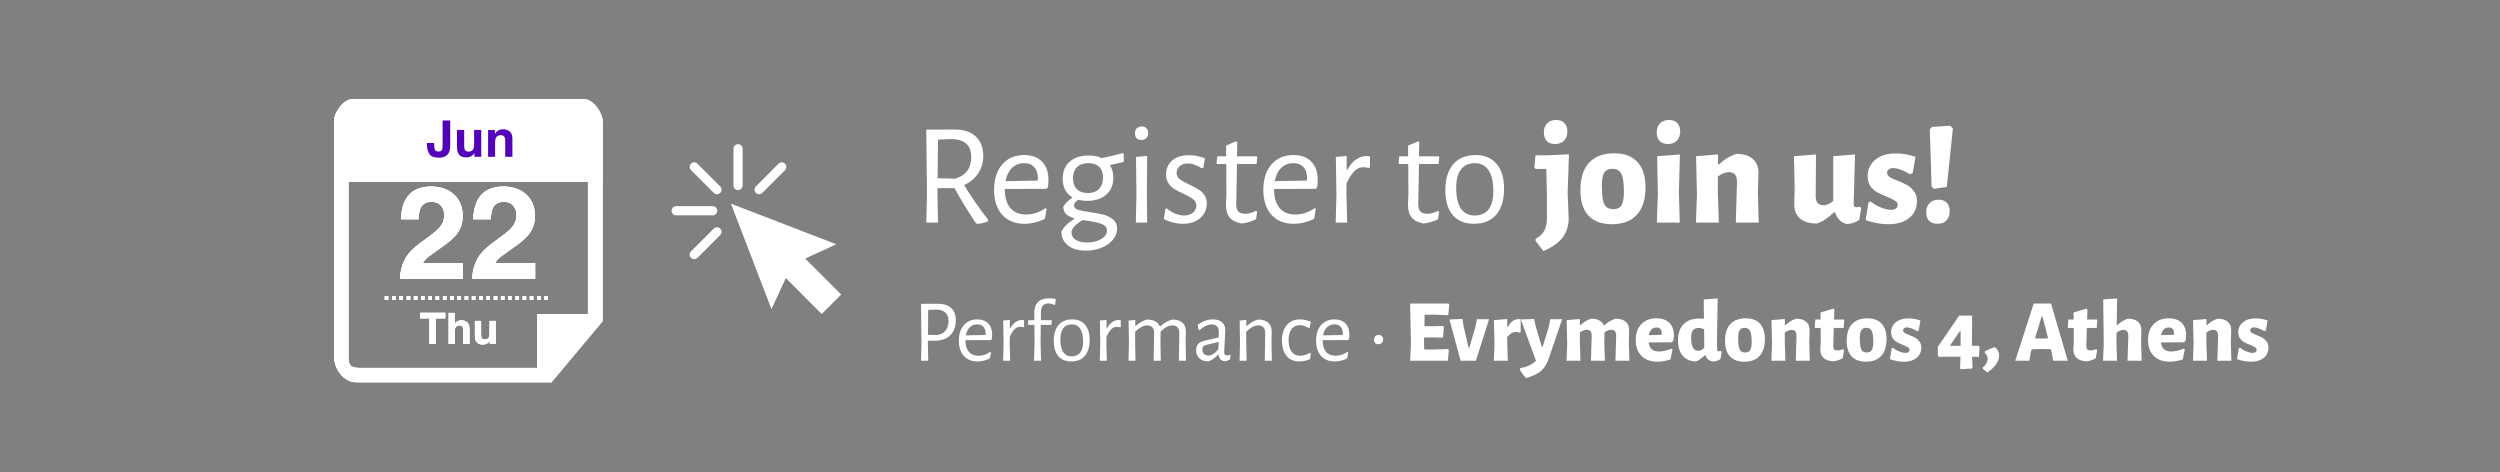
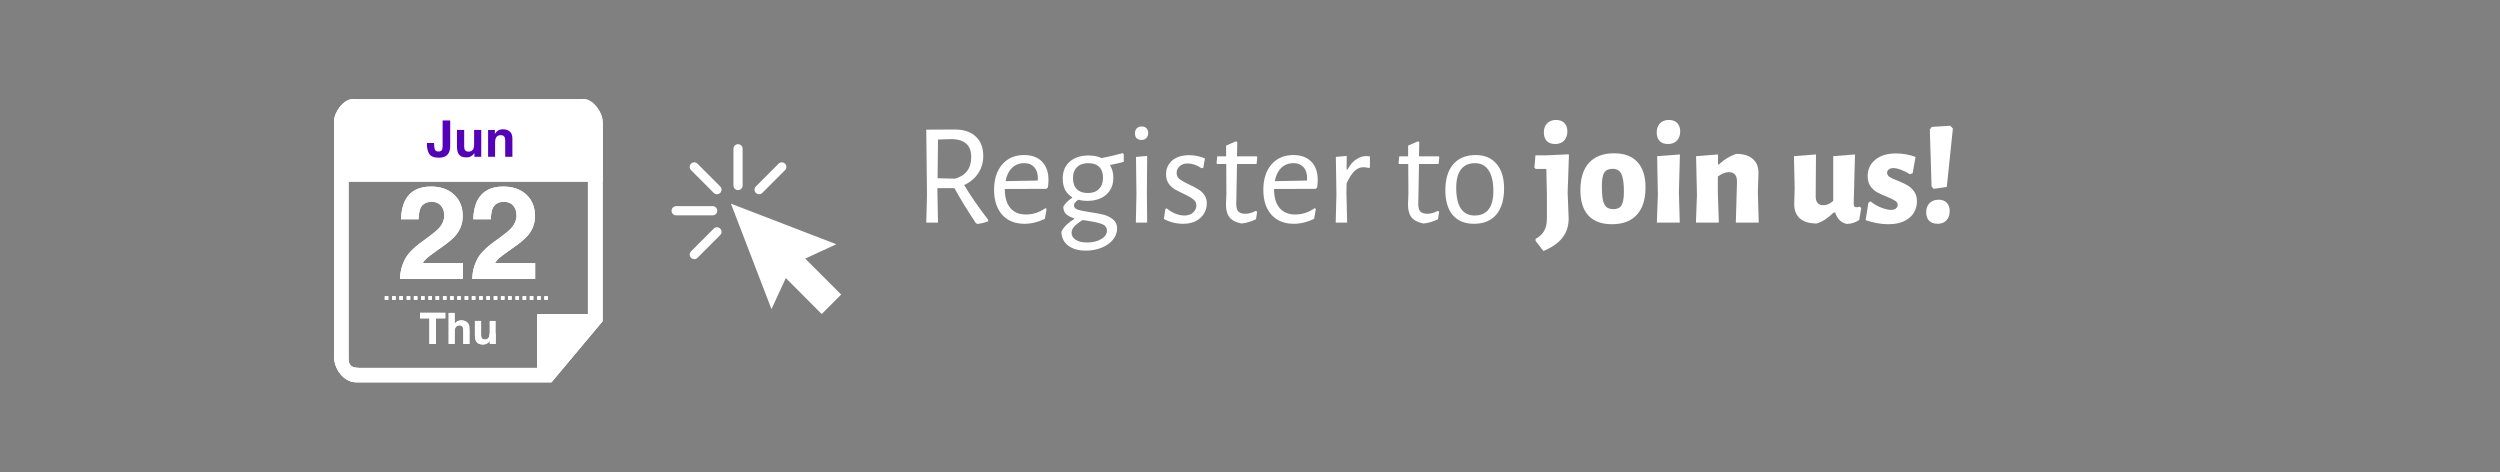
<svg xmlns="http://www.w3.org/2000/svg" width="799" height="151" viewBox="0 0 799 151" fill="none">
  <rect x="0" y="0" width="799" height="151" fill="#808080" stroke="none" />
  <path fill-rule="evenodd" clip-rule="evenodd" d="M113.732 31.708C109.869 31.708 106.793 35.934 106.793 39.73V114.144C106.793 117.94 109.94 122.165 113.732 122.165H176.25L192.559 102.684V39.73C192.559 35.934 189.412 31.708 185.62 31.708V36.292C185.62 36.292 187.909 38.297 187.909 40.732V100.393H171.672V117.582H114.733C112.229 117.582 111.371 116.722 111.371 114.287V40.661C111.371 38.226 113.66 36.22 113.66 36.22V31.708H113.732Z" fill="white" />
  <path fill-rule="evenodd" clip-rule="evenodd" d="M113.732 31.708C109.869 31.708 106.793 35.934 106.793 39.73V114.144C106.793 117.94 109.94 122.165 113.732 122.165H176.25L192.559 102.684V39.73C192.559 35.934 189.412 31.708 185.62 31.708V36.292C185.62 36.292 187.909 38.297 187.909 40.732V100.393H171.672V117.582H114.733C112.229 117.582 111.371 116.722 111.371 114.287V40.661C111.371 38.226 113.66 36.22 113.66 36.22V31.708H113.732Z" fill="white" />
  <path fill-rule="evenodd" clip-rule="evenodd" d="M113.732 31.708C109.869 31.708 106.793 35.934 106.793 39.73V114.144C106.793 117.94 109.94 122.165 113.732 122.165H176.25L192.559 102.684V39.73C192.559 35.934 189.412 31.708 185.62 31.708V36.292C185.62 36.292 187.909 38.297 187.909 40.732V100.393H171.672V117.582H114.733C112.229 117.582 111.371 116.722 111.371 114.287V40.661C111.371 38.226 113.66 36.22 113.66 36.22V31.708H113.732Z" fill="white" />
  <path d="M122.962 95.808H124.106V94.662H122.962V95.808ZM125.322 95.808H126.467V94.662H125.322V95.808ZM127.611 95.808H128.756V94.662H127.611V95.808ZM129.972 95.808H131.116V94.662H129.972V95.808ZM132.261 95.808H133.405V94.662H132.261V95.808ZM134.55 95.808H135.694V94.662H134.55V95.808ZM136.911 95.808H138.055V94.662H136.911V95.808ZM139.2 95.808H140.344V94.662H139.2V95.808ZM141.56 95.808H142.705V94.662H141.56V95.808ZM143.849 95.808H144.994V94.662H143.849V95.808ZM146.138 95.808H147.283V94.662H146.138V95.808ZM148.499 95.808H149.643V94.662H148.499V95.808ZM150.788 95.808H151.932V94.662H150.788V95.808ZM153.148 95.808H154.293V94.662H153.148V95.808ZM155.437 95.808H156.582V94.662H155.437V95.808ZM157.726 95.808H158.942V94.662H157.798V95.808H157.726ZM160.087 95.808H161.231V94.662H160.087V95.808ZM162.376 95.808H163.52V94.662H162.376V95.808ZM164.736 95.808H165.881V94.662H164.736V95.808ZM167.025 95.808H168.17V94.662H167.025V95.808ZM169.314 95.808H170.459V94.662H169.314V95.808ZM171.675 95.808H172.819V94.662H171.675V95.808ZM173.964 94.662V95.808H175.108V94.662H173.964Z" fill="white" />
  <path d="M122.962 95.808H124.106V94.662H122.962V95.808ZM125.322 95.808H126.467V94.662H125.322V95.808ZM127.611 95.808H128.756V94.662H127.611V95.808ZM129.972 95.808H131.116V94.662H129.972V95.808ZM132.261 95.808H133.405V94.662H132.261V95.808ZM134.55 95.808H135.694V94.662H134.55V95.808ZM136.911 95.808H138.055V94.662H136.911V95.808ZM139.2 95.808H140.344V94.662H139.2V95.808ZM141.56 95.808H142.705V94.662H141.56V95.808ZM143.849 95.808H144.994V94.662H143.849V95.808ZM146.138 95.808H147.283V94.662H146.138V95.808ZM148.499 95.808H149.643V94.662H148.499V95.808ZM150.788 95.808H151.932V94.662H150.788V95.808ZM153.148 95.808H154.293V94.662H153.148V95.808ZM155.437 95.808H156.582V94.662H155.437V95.808ZM157.726 95.808H158.942V94.662H157.798V95.808H157.726ZM160.087 95.808H161.231V94.662H160.087V95.808ZM162.376 95.808H163.52V94.662H162.376V95.808ZM164.736 95.808H165.881V94.662H164.736V95.808ZM167.025 95.808H168.17V94.662H167.025V95.808ZM169.314 95.808H170.459V94.662H169.314V95.808ZM171.675 95.808H172.819V94.662H171.675V95.808ZM173.964 94.662V95.808H175.108V94.662H173.964Z" fill="white" />
-   <path d="M122.962 95.808H124.106V94.662H122.962V95.808ZM125.322 95.808H126.467V94.662H125.322V95.808ZM127.611 95.808H128.756V94.662H127.611V95.808ZM129.972 95.808H131.116V94.662H129.972V95.808ZM132.261 95.808H133.405V94.662H132.261V95.808ZM134.55 95.808H135.694V94.662H134.55V95.808ZM136.911 95.808H138.055V94.662H136.911V95.808ZM139.2 95.808H140.344V94.662H139.2V95.808ZM141.56 95.808H142.705V94.662H141.56V95.808ZM143.849 95.808H144.994V94.662H143.849V95.808ZM146.138 95.808H147.283V94.662H146.138V95.808ZM148.499 95.808H149.643V94.662H148.499V95.808ZM150.788 95.808H151.932V94.662H150.788V95.808ZM153.148 95.808H154.293V94.662H153.148V95.808ZM155.437 95.808H156.582V94.662H155.437V95.808ZM157.726 95.808H158.942V94.662H157.798V95.808H157.726ZM160.087 95.808H161.231V94.662H160.087V95.808ZM162.376 95.808H163.52V94.662H162.376V95.808ZM164.736 95.808H165.881V94.662H164.736V95.808ZM167.025 95.808H168.17V94.662H167.025V95.808ZM169.314 95.808H170.459V94.662H169.314V95.808ZM171.675 95.808H172.819V94.662H171.675V95.808ZM173.964 94.662V95.808H175.108V94.662H173.964Z" fill="white" />
-   <path fill-rule="evenodd" clip-rule="evenodd" d="M112.587 31.708H186.765C189.483 31.708 192.559 35.934 192.559 38.584V58.065H106.793V38.584C106.793 35.862 109.797 31.708 112.587 31.708Z" fill="white" />
  <path fill-rule="evenodd" clip-rule="evenodd" d="M112.587 31.708H186.765C189.483 31.708 192.559 35.934 192.559 38.584V58.065H106.793V38.584C106.793 35.862 109.797 31.708 112.587 31.708Z" fill="white" />
  <path fill-rule="evenodd" clip-rule="evenodd" d="M112.587 31.708H186.765C189.483 31.708 192.559 35.934 192.559 38.584V58.065H106.793V38.584C106.793 35.862 109.797 31.708 112.587 31.708Z" fill="white" />
  <path d="M140.954 65.74C140.265 64.916 139.279 64.504 137.996 64.504C136.24 64.504 135.045 65.159 134.41 66.469C134.045 67.226 133.829 68.428 133.762 70.076H128.15C128.244 67.577 128.697 65.558 129.507 64.018C131.047 61.087 133.782 59.621 137.713 59.621C140.819 59.621 143.291 60.486 145.128 62.215C146.965 63.93 147.883 66.206 147.883 69.043C147.883 71.217 147.235 73.149 145.938 74.837C145.087 75.958 143.689 77.207 141.744 78.585L139.435 80.226C137.989 81.253 136.997 81.996 136.456 82.455C135.93 82.914 135.484 83.448 135.119 84.055H147.944V89.141H127.826C127.88 87.034 128.332 85.109 129.183 83.367C130.007 81.408 131.952 79.335 135.018 77.147C137.679 75.242 139.401 73.878 140.184 73.054C141.386 71.771 141.987 70.366 141.987 68.84C141.987 67.597 141.643 66.564 140.954 65.74ZM164.051 65.74C163.362 64.916 162.376 64.504 161.093 64.504C159.337 64.504 158.142 65.159 157.507 66.469C157.142 67.226 156.926 68.428 156.858 70.076H151.246C151.341 67.577 151.793 65.558 152.604 64.018C154.144 61.087 156.879 59.621 160.809 59.621C163.916 59.621 166.388 60.486 168.224 62.215C170.061 63.93 170.98 66.206 170.98 69.043C170.98 71.217 170.331 73.149 169.035 74.837C168.184 75.958 166.786 77.207 164.841 78.585L162.531 80.226C161.086 81.253 160.093 81.996 159.553 82.455C159.026 82.914 158.581 83.448 158.216 84.055H171.041V89.141H150.922C150.976 87.034 151.429 85.109 152.28 83.367C153.104 81.408 155.049 79.335 158.115 77.147C160.775 75.242 162.498 73.878 163.281 73.054C164.483 71.771 165.084 70.366 165.084 68.84C165.084 67.597 164.74 66.564 164.051 65.74Z" fill="white" />
  <path d="M140.954 65.74C140.265 64.916 139.279 64.504 137.996 64.504C136.24 64.504 135.045 65.159 134.41 66.469C134.045 67.226 133.829 68.428 133.762 70.076H128.15C128.244 67.577 128.697 65.558 129.507 64.018C131.047 61.087 133.782 59.621 137.713 59.621C140.819 59.621 143.291 60.486 145.128 62.215C146.965 63.93 147.883 66.206 147.883 69.043C147.883 71.217 147.235 73.149 145.938 74.837C145.087 75.958 143.689 77.207 141.744 78.585L139.435 80.226C137.989 81.253 136.997 81.996 136.456 82.455C135.93 82.914 135.484 83.448 135.119 84.055H147.944V89.141H127.826C127.88 87.034 128.332 85.109 129.183 83.367C130.007 81.408 131.952 79.335 135.018 77.147C137.679 75.242 139.401 73.878 140.184 73.054C141.386 71.771 141.987 70.366 141.987 68.84C141.987 67.597 141.643 66.564 140.954 65.74ZM164.051 65.74C163.362 64.916 162.376 64.504 161.093 64.504C159.337 64.504 158.142 65.159 157.507 66.469C157.142 67.226 156.926 68.428 156.858 70.076H151.246C151.341 67.577 151.793 65.558 152.604 64.018C154.144 61.087 156.879 59.621 160.809 59.621C163.916 59.621 166.388 60.486 168.224 62.215C170.061 63.93 170.98 66.206 170.98 69.043C170.98 71.217 170.331 73.149 169.035 74.837C168.184 75.958 166.786 77.207 164.841 78.585L162.531 80.226C161.086 81.253 160.093 81.996 159.553 82.455C159.026 82.914 158.581 83.448 158.216 84.055H171.041V89.141H150.922C150.976 87.034 151.429 85.109 152.28 83.367C153.104 81.408 155.049 79.335 158.115 77.147C160.775 75.242 162.498 73.878 163.281 73.054C164.483 71.771 165.084 70.366 165.084 68.84C165.084 67.597 164.74 66.564 164.051 65.74Z" fill="white" />
-   <path d="M140.954 65.74C140.265 64.916 139.279 64.504 137.996 64.504C136.24 64.504 135.045 65.159 134.41 66.469C134.045 67.226 133.829 68.428 133.762 70.076H128.15C128.244 67.577 128.697 65.558 129.507 64.018C131.047 61.087 133.782 59.621 137.713 59.621C140.819 59.621 143.291 60.486 145.128 62.215C146.965 63.93 147.883 66.206 147.883 69.043C147.883 71.217 147.235 73.149 145.938 74.837C145.087 75.958 143.689 77.207 141.744 78.585L139.435 80.226C137.989 81.253 136.997 81.996 136.456 82.455C135.93 82.914 135.484 83.448 135.119 84.055H147.944V89.141H127.826C127.88 87.034 128.332 85.109 129.183 83.367C130.007 81.408 131.952 79.335 135.018 77.147C137.679 75.242 139.401 73.878 140.184 73.054C141.386 71.771 141.987 70.366 141.987 68.84C141.987 67.597 141.643 66.564 140.954 65.74ZM164.051 65.74C163.362 64.916 162.376 64.504 161.093 64.504C159.337 64.504 158.142 65.159 157.507 66.469C157.142 67.226 156.926 68.428 156.858 70.076H151.246C151.341 67.577 151.793 65.558 152.604 64.018C154.144 61.087 156.879 59.621 160.809 59.621C163.916 59.621 166.388 60.486 168.224 62.215C170.061 63.93 170.98 66.206 170.98 69.043C170.98 71.217 170.331 73.149 169.035 74.837C168.184 75.958 166.786 77.207 164.841 78.585L162.531 80.226C161.086 81.253 160.093 81.996 159.553 82.455C159.026 82.914 158.581 83.448 158.216 84.055H171.041V89.141H150.922C150.976 87.034 151.429 85.109 152.28 83.367C153.104 81.408 155.049 79.335 158.115 77.147C160.775 75.242 162.498 73.878 163.281 73.054C164.483 71.771 165.084 70.366 165.084 68.84C165.084 67.597 164.74 66.564 164.051 65.74Z" fill="white" />
-   <path d="M142.313 99.977V101.74H139.335V109.931H137.241V101.74H134.249V99.977H142.313ZM150.032 105.609V109.931H148.067V105.454C148.067 105.058 147.999 104.738 147.864 104.495C147.689 104.153 147.355 103.982 146.865 103.982C146.356 103.982 145.969 104.153 145.703 104.495C145.442 104.833 145.311 105.317 145.311 105.947V109.931H143.394V100.011H145.311V103.529C145.591 103.101 145.913 102.804 146.277 102.638C146.646 102.467 147.034 102.381 147.439 102.381C147.894 102.381 148.305 102.46 148.675 102.617C149.048 102.775 149.354 103.016 149.593 103.34C149.796 103.615 149.92 103.898 149.965 104.191C150.01 104.479 150.032 104.952 150.032 105.609ZM156.556 108.891C156.538 108.914 156.493 108.981 156.421 109.094C156.349 109.207 156.263 109.306 156.164 109.391C155.863 109.661 155.57 109.846 155.286 109.945C155.007 110.044 154.678 110.093 154.3 110.093C153.211 110.093 152.477 109.702 152.099 108.918C151.887 108.486 151.781 107.849 151.781 107.007V102.57H153.753V107.007C153.753 107.426 153.803 107.741 153.902 107.953C154.077 108.326 154.422 108.513 154.935 108.513C155.592 108.513 156.043 108.248 156.286 107.716C156.412 107.428 156.475 107.048 156.475 106.575V102.57H158.427V109.931H156.556V108.891Z" fill="white" />
-   <path d="M142.313 99.977V101.74H139.335V109.931H137.241V101.74H134.249V99.977H142.313ZM150.032 105.609V109.931H148.067V105.454C148.067 105.058 147.999 104.738 147.864 104.495C147.689 104.153 147.355 103.982 146.865 103.982C146.356 103.982 145.969 104.153 145.703 104.495C145.442 104.833 145.311 105.317 145.311 105.947V109.931H143.394V100.011H145.311V103.529C145.591 103.101 145.913 102.804 146.277 102.638C146.646 102.467 147.034 102.381 147.439 102.381C147.894 102.381 148.305 102.46 148.675 102.617C149.048 102.775 149.354 103.016 149.593 103.34C149.796 103.615 149.92 103.898 149.965 104.191C150.01 104.479 150.032 104.952 150.032 105.609ZM156.556 108.891C156.538 108.914 156.493 108.981 156.421 109.094C156.349 109.207 156.263 109.306 156.164 109.391C155.863 109.661 155.57 109.846 155.286 109.945C155.007 110.044 154.678 110.093 154.3 110.093C153.211 110.093 152.477 109.702 152.099 108.918C151.887 108.486 151.781 107.849 151.781 107.007V102.57H153.753V107.007C153.753 107.426 153.803 107.741 153.902 107.953C154.077 108.326 154.422 108.513 154.935 108.513C155.592 108.513 156.043 108.248 156.286 107.716C156.412 107.428 156.475 107.048 156.475 106.575V102.57H158.427V109.931H156.556V108.891Z" fill="white" />
+   <path d="M142.313 99.977V101.74H139.335V109.931H137.241V101.74H134.249V99.977H142.313ZM150.032 105.609V109.931H148.067V105.454C148.067 105.058 147.999 104.738 147.864 104.495C147.689 104.153 147.355 103.982 146.865 103.982C146.356 103.982 145.969 104.153 145.703 104.495C145.442 104.833 145.311 105.317 145.311 105.947V109.931H143.394V100.011H145.311V103.529C145.591 103.101 145.913 102.804 146.277 102.638C146.646 102.467 147.034 102.381 147.439 102.381C147.894 102.381 148.305 102.46 148.675 102.617C149.048 102.775 149.354 103.016 149.593 103.34C149.796 103.615 149.92 103.898 149.965 104.191C150.01 104.479 150.032 104.952 150.032 105.609ZM156.556 108.891C156.538 108.914 156.493 108.981 156.421 109.094C156.349 109.207 156.263 109.306 156.164 109.391C155.863 109.661 155.57 109.846 155.286 109.945C155.007 110.044 154.678 110.093 154.3 110.093C153.211 110.093 152.477 109.702 152.099 108.918C151.887 108.486 151.781 107.849 151.781 107.007V102.57H153.753V107.007C153.753 107.426 153.803 107.741 153.902 107.953C154.077 108.326 154.422 108.513 154.935 108.513C155.592 108.513 156.043 108.248 156.286 107.716C156.412 107.428 156.475 107.048 156.475 106.575H158.427V109.931H156.556V108.891Z" fill="white" />
  <path d="M142.313 99.977V101.74H139.335V109.931H137.241V101.74H134.249V99.977H142.313ZM150.032 105.609V109.931H148.067V105.454C148.067 105.058 147.999 104.738 147.864 104.495C147.689 104.153 147.355 103.982 146.865 103.982C146.356 103.982 145.969 104.153 145.703 104.495C145.442 104.833 145.311 105.317 145.311 105.947V109.931H143.394V100.011H145.311V103.529C145.591 103.101 145.913 102.804 146.277 102.638C146.646 102.467 147.034 102.381 147.439 102.381C147.894 102.381 148.305 102.46 148.675 102.617C149.048 102.775 149.354 103.016 149.593 103.34C149.796 103.615 149.92 103.898 149.965 104.191C150.01 104.479 150.032 104.952 150.032 105.609ZM156.556 108.891C156.538 108.914 156.493 108.981 156.421 109.094C156.349 109.207 156.263 109.306 156.164 109.391C155.863 109.661 155.57 109.846 155.286 109.945C155.007 110.044 154.678 110.093 154.3 110.093C153.211 110.093 152.477 109.702 152.099 108.918C151.887 108.486 151.781 107.849 151.781 107.007V102.57H153.753V107.007C153.753 107.426 153.803 107.741 153.902 107.953C154.077 108.326 154.422 108.513 154.935 108.513C155.592 108.513 156.043 108.248 156.286 107.716C156.412 107.428 156.475 107.048 156.475 106.575V102.57H158.427V109.931H156.556V108.891Z" fill="white" />
  <path d="M141.458 46.626V38.503H143.885V46.586C143.885 47.574 143.714 48.357 143.373 48.934C142.795 49.911 141.752 50.4 140.245 50.4C138.737 50.4 137.726 50.006 137.211 49.218C136.696 48.425 136.439 47.345 136.439 45.98V45.712H138.732V45.98C138.753 46.878 138.85 47.511 139.023 47.879C139.202 48.241 139.58 48.422 140.158 48.422C140.73 48.422 141.109 48.223 141.293 47.823C141.403 47.587 141.458 47.188 141.458 46.626ZM151.622 48.903C151.601 48.929 151.548 49.008 151.464 49.139C151.38 49.27 151.28 49.386 151.165 49.486C150.813 49.801 150.471 50.016 150.141 50.132C149.815 50.248 149.431 50.305 148.99 50.305C147.719 50.305 146.863 49.848 146.422 48.934C146.175 48.43 146.051 47.687 146.051 46.705V41.528H148.352V46.705C148.352 47.193 148.41 47.561 148.525 47.808C148.73 48.244 149.132 48.462 149.731 48.462C150.498 48.462 151.023 48.152 151.307 47.532C151.454 47.196 151.527 46.752 151.527 46.2V41.528H153.804V50.116H151.622V48.903ZM160.021 43.191C159.259 43.191 158.736 43.514 158.453 44.16C158.306 44.501 158.232 44.937 158.232 45.468V50.116H155.995V41.544H158.161V42.797C158.45 42.355 158.723 42.038 158.981 41.843C159.443 41.497 160.029 41.323 160.738 41.323C161.625 41.323 162.35 41.557 162.912 42.025C163.48 42.487 163.763 43.256 163.763 44.333V50.116H161.463V44.892C161.463 44.441 161.402 44.094 161.281 43.852C161.061 43.411 160.641 43.191 160.021 43.191Z" fill="#5302BA" />
  <path d="M308.133 59.146C310.173 62.514 312.737 66.222 315.828 70.271L315.781 70.734C314.669 71.167 313.526 71.445 312.351 71.569L311.841 71.244C309.307 67.443 307.036 63.735 305.027 60.119H299.604V61.881L299.789 71.151H296.035L296.266 62.205L296.035 41.438L305.12 41.392C308.025 41.392 310.265 42.134 311.841 43.617C313.448 45.07 314.252 47.156 314.252 49.875C314.252 51.914 313.711 53.753 312.629 55.391C311.579 56.998 310.08 58.25 308.133 59.146ZM299.65 56.967L305.213 57.106C308.674 56.117 310.404 53.815 310.404 50.199C310.404 48.314 309.894 46.908 308.875 45.981C307.855 45.023 306.325 44.513 304.286 44.452L299.789 44.591L299.65 56.967ZM321.138 60.397V60.49C321.138 63.086 321.725 65.079 322.899 66.47C324.074 67.86 325.742 68.556 327.906 68.556C328.987 68.556 330.069 68.386 331.15 68.046C332.232 67.675 333.221 67.165 334.117 66.516L334.488 66.794L333.932 69.946C331.768 70.997 329.605 71.522 327.442 71.522C324.414 71.522 322.034 70.564 320.303 68.648C318.573 66.701 317.708 64.044 317.708 60.675C317.708 57.276 318.573 54.572 320.303 52.563C322.034 50.555 324.367 49.55 327.303 49.55C329.775 49.55 331.691 50.261 333.051 51.683C334.411 53.073 335.09 55.02 335.09 57.523C335.09 58.358 335.029 59.146 334.905 59.887L334.441 60.351L321.138 60.397ZM327.303 52.146C325.758 52.146 324.46 52.656 323.409 53.676C322.389 54.665 321.71 56.071 321.37 57.894L331.614 57.709L331.707 57.06C331.707 55.484 331.32 54.279 330.548 53.444C329.806 52.579 328.724 52.146 327.303 52.146ZM359.156 51.729C358.198 52.007 356.777 52.332 354.892 52.703L354.799 52.888C355.479 53.97 355.819 55.283 355.819 56.828C355.819 59.084 355.062 60.876 353.547 62.205C352.064 63.534 350.04 64.198 347.475 64.198C346.455 64.198 345.497 64.075 344.601 63.828C344.076 64.229 343.72 64.554 343.535 64.801C343.349 65.048 343.257 65.326 343.257 65.635C343.257 66.284 343.658 66.748 344.462 67.026C345.265 67.273 346.579 67.536 348.402 67.814C350.194 68.061 351.662 68.339 352.806 68.648C353.949 68.957 354.938 69.467 355.772 70.178C356.607 70.858 357.024 71.816 357.024 73.052C357.024 74.35 356.576 75.54 355.68 76.621C354.814 77.703 353.609 78.553 352.064 79.171C350.55 79.789 348.881 80.098 347.058 80.098C344.586 80.098 342.654 79.526 341.263 78.383C339.904 77.27 339.224 75.818 339.224 74.025C339.966 72.542 341.325 71.198 343.303 69.993V69.761C342.191 69.421 341.325 68.973 340.707 68.417C340.12 67.829 339.827 67.041 339.827 66.052C340.475 64.971 341.418 64.028 342.654 63.225V63.039C341.665 62.422 340.908 61.618 340.383 60.629C339.888 59.609 339.641 58.435 339.641 57.106C339.641 54.788 340.383 52.981 341.866 51.683C343.38 50.354 345.389 49.69 347.892 49.69C349.53 49.69 350.921 49.968 352.064 50.524C354.196 50.122 356.437 49.597 358.785 48.948L359.156 49.226V51.729ZM347.66 61.695C349.205 61.695 350.395 61.263 351.23 60.397C352.095 59.532 352.528 58.327 352.528 56.782C352.528 55.298 352.126 54.155 351.322 53.352C350.519 52.548 349.36 52.146 347.846 52.146C346.301 52.146 345.095 52.563 344.23 53.398C343.365 54.232 342.932 55.422 342.932 56.967C342.932 58.45 343.334 59.609 344.137 60.444C344.972 61.278 346.146 61.695 347.66 61.695ZM353.779 73.747C353.779 72.728 353.254 72.017 352.203 71.615C351.183 71.213 349.623 70.858 347.521 70.549L346.038 70.317C344.864 71.028 343.967 71.708 343.349 72.357C342.762 73.006 342.469 73.686 342.469 74.396C342.469 75.293 342.901 76.034 343.767 76.621C344.663 77.208 345.899 77.502 347.475 77.502C349.267 77.502 350.766 77.131 351.971 76.389C353.176 75.679 353.779 74.798 353.779 73.747ZM363.203 62.159L363.064 50.153L366.633 49.829L366.541 61.834L366.633 71.151H363.018L363.203 62.159ZM364.918 40.419C365.536 40.419 366.031 40.604 366.402 40.975C366.772 41.346 366.958 41.856 366.958 42.505C366.958 43.184 366.757 43.725 366.355 44.127C365.984 44.529 365.459 44.73 364.779 44.73C364.13 44.73 363.62 44.544 363.249 44.173C362.91 43.803 362.74 43.277 362.74 42.597C362.74 41.948 362.925 41.423 363.296 41.021C363.698 40.62 364.238 40.419 364.918 40.419ZM379.992 49.597C381.753 49.597 383.453 49.937 385.091 50.617L384.581 53.63L384.025 53.769C382.48 52.749 380.996 52.239 379.575 52.239C378.524 52.239 377.674 52.533 377.025 53.12C376.376 53.707 376.052 54.418 376.052 55.252C376.052 56.086 376.376 56.766 377.025 57.292C377.705 57.786 378.74 58.358 380.131 59.007C381.336 59.563 382.294 60.073 383.005 60.536C383.747 60.969 384.38 61.556 384.906 62.298C385.431 63.039 385.694 63.951 385.694 65.033C385.694 66.176 385.4 67.242 384.813 68.231C384.226 69.22 383.36 70.023 382.217 70.642C381.074 71.229 379.714 71.522 378.138 71.522C375.975 71.522 373.92 71.012 371.973 69.993L372.436 66.841L372.853 66.562C373.719 67.304 374.646 67.876 375.635 68.278C376.654 68.679 377.612 68.88 378.509 68.88C379.652 68.88 380.579 68.571 381.29 67.953C382.001 67.304 382.356 66.547 382.356 65.682C382.356 64.847 382.016 64.183 381.336 63.688C380.687 63.163 379.667 62.576 378.277 61.927C377.072 61.371 376.098 60.876 375.357 60.444C374.615 59.98 373.981 59.362 373.456 58.59C372.931 57.817 372.668 56.859 372.668 55.716C372.668 53.923 373.317 52.455 374.615 51.312C375.944 50.169 377.736 49.597 379.992 49.597ZM398.029 68.324C399.049 68.324 400.161 68.015 401.367 67.397L401.784 67.675L401.413 70.085C399.744 70.858 398.199 71.306 396.778 71.43C395.016 71.09 393.749 70.441 392.977 69.483C392.204 68.525 391.818 67.134 391.818 65.311L391.957 62.02L391.91 52.424H388.99L388.805 52.146L389.036 49.968H391.864V46.538L395.062 45.147L395.433 45.471L395.341 49.968H401.645L401.83 50.246L401.598 52.424H395.341L395.109 64.986C395.078 66.222 395.294 67.088 395.758 67.582C396.221 68.077 396.978 68.324 398.029 68.324ZM407.192 60.397V60.49C407.192 63.086 407.779 65.079 408.953 66.47C410.127 67.86 411.796 68.556 413.959 68.556C415.041 68.556 416.123 68.386 417.204 68.046C418.286 67.675 419.275 67.165 420.171 66.516L420.542 66.794L419.985 69.946C417.822 70.997 415.659 71.522 413.496 71.522C410.467 71.522 408.088 70.564 406.357 68.648C404.627 66.701 403.761 64.044 403.761 60.675C403.761 57.276 404.627 54.572 406.357 52.563C408.088 50.555 410.421 49.55 413.357 49.55C415.829 49.55 417.745 50.261 419.105 51.683C420.464 53.073 421.144 55.02 421.144 57.523C421.144 58.358 421.082 59.146 420.959 59.887L420.495 60.351L407.192 60.397ZM413.357 52.146C411.812 52.146 410.514 52.656 409.463 53.676C408.443 54.665 407.763 56.071 407.423 57.894L417.668 57.709L417.76 57.06C417.76 55.484 417.374 54.279 416.602 53.444C415.86 52.579 414.778 52.146 413.357 52.146ZM436.624 49.875C436.994 49.875 437.396 49.906 437.829 49.968V53.537L437.412 53.676C436.886 53.522 436.315 53.444 435.697 53.444C434.677 53.444 433.734 53.861 432.869 54.696C432.035 55.499 431.2 56.797 430.366 58.59L430.319 61.834L430.551 71.151H426.889L427.121 62.159L426.936 50.153L430.412 49.829L430.366 54.186H430.644C431.509 52.641 432.467 51.544 433.518 50.895C434.569 50.215 435.604 49.875 436.624 49.875ZM456.198 68.324C457.218 68.324 458.33 68.015 459.536 67.397L459.953 67.675L459.582 70.085C457.913 70.858 456.368 71.306 454.947 71.43C453.185 71.09 451.918 70.441 451.146 69.483C450.373 68.525 449.987 67.134 449.987 65.311L450.126 62.02L450.079 52.424H447.159L446.974 52.146L447.205 49.968H450.033V46.538L453.231 45.147L453.602 45.471L453.51 49.968H459.814L459.999 50.246L459.767 52.424H453.51L453.278 64.986C453.247 66.222 453.463 67.088 453.927 67.582C454.39 68.077 455.147 68.324 456.198 68.324ZM471.618 49.55C474.492 49.55 476.717 50.493 478.293 52.378C479.9 54.232 480.704 56.859 480.704 60.258C480.704 63.843 479.869 66.624 478.201 68.602C476.532 70.549 474.152 71.522 471.062 71.522C468.157 71.522 465.901 70.595 464.294 68.741C462.718 66.856 461.93 64.214 461.93 60.815C461.93 57.23 462.765 54.464 464.434 52.517C466.133 50.539 468.528 49.55 471.618 49.55ZM471.387 52.146C469.44 52.146 467.956 52.811 466.937 54.139C465.917 55.468 465.407 57.415 465.407 59.98C465.407 62.947 465.901 65.172 466.89 66.655C467.91 68.138 469.378 68.88 471.294 68.88C473.241 68.88 474.724 68.231 475.744 66.933C476.764 65.635 477.274 63.688 477.274 61.093C477.274 58.157 476.764 55.932 475.744 54.418C474.755 52.903 473.303 52.146 471.387 52.146ZM501.436 49.458L501.019 61.556L501.343 69.761C501.343 72.202 500.694 74.257 499.396 75.926C498.129 77.595 496.09 79.032 493.277 80.237L490.774 76.992V76.343C492.041 75.663 492.953 74.814 493.509 73.794C494.096 72.774 494.39 71.491 494.39 69.946V62.298L494.204 54.001H490.821L490.403 53.583L490.728 49.643H494.39L501.204 49.319L501.436 49.458ZM497.31 38.333C498.454 38.333 499.334 38.657 499.952 39.306C500.601 39.955 500.926 40.851 500.926 41.995C500.926 43.231 500.57 44.22 499.86 44.961C499.149 45.672 498.206 46.028 497.032 46.028C495.858 46.028 494.962 45.703 494.344 45.054C493.725 44.405 493.416 43.493 493.416 42.319C493.416 41.114 493.756 40.156 494.436 39.445C495.147 38.704 496.105 38.333 497.31 38.333ZM515.849 48.994C519.125 48.994 521.613 49.921 523.312 51.776C525.043 53.63 525.908 56.334 525.908 59.887C525.908 63.719 524.981 66.64 523.127 68.648C521.304 70.657 518.646 71.661 515.154 71.661C511.878 71.661 509.375 70.734 507.645 68.88C505.945 67.026 505.095 64.337 505.095 60.815C505.095 56.983 506.007 54.062 507.83 52.054C509.684 50.014 512.357 48.994 515.849 48.994ZM515.339 53.954C514.103 53.954 513.223 54.371 512.697 55.206C512.203 56.009 511.956 57.431 511.956 59.47C511.956 61.355 512.064 62.839 512.28 63.92C512.527 64.971 512.914 65.728 513.439 66.192C513.995 66.624 514.737 66.841 515.664 66.841C516.869 66.841 517.719 66.439 518.213 65.635C518.739 64.801 519.001 63.349 519.001 61.278C519.001 58.528 518.723 56.627 518.167 55.577C517.642 54.495 516.699 53.954 515.339 53.954ZM529.854 62.298L529.622 49.921L536.899 49.365L536.575 61.556L536.853 71.151H529.529L529.854 62.298ZM533.377 38.333C534.52 38.333 535.401 38.657 536.019 39.306C536.668 39.955 536.992 40.851 536.992 41.995C536.992 43.231 536.637 44.22 535.926 44.961C535.215 45.672 534.273 46.028 533.098 46.028C531.924 46.028 531.028 45.703 530.41 45.054C529.792 44.405 529.483 43.493 529.483 42.319C529.483 41.114 529.823 40.156 530.503 39.445C531.213 38.704 532.171 38.333 533.377 38.333ZM555.139 58.219C555.201 56.086 554.336 55.02 552.543 55.02C551.462 55.02 550.287 55.484 549.02 56.411V61.556L549.345 71.151H542.021L542.345 62.298L542.067 49.921L549.067 49.365V52.563H549.345C551.014 50.987 552.868 49.859 554.907 49.18C557.225 49.18 558.986 49.72 560.192 50.802C561.428 51.853 562.03 53.367 562 55.345L561.814 61.556L562.092 71.151H554.768L555.139 58.219ZM594.85 66.47L594.201 70.317C592.903 71.151 591.574 71.569 590.215 71.569C588.422 71.198 587.186 69.977 586.506 67.907H586.043C584.25 69.699 582.443 70.873 580.619 71.43C578.302 71.43 576.525 70.904 575.289 69.854C574.053 68.772 573.434 67.242 573.434 65.264L573.574 60.073L573.342 49.921L580.388 49.365L580.295 62.576C580.264 64.585 581.067 65.589 582.705 65.589C583.262 65.589 583.787 65.481 584.281 65.264C584.776 65.048 585.317 64.693 585.904 64.198V49.921L592.857 49.365L592.44 65.033C592.44 65.465 592.501 65.774 592.625 65.96C592.78 66.145 593.011 66.238 593.32 66.238C593.599 66.238 593.938 66.176 594.34 66.052L594.85 66.47ZM605.897 49.041C608.122 49.041 610.224 49.411 612.201 50.153L611.274 55.391L610.394 55.669C609.405 55.051 608.431 54.572 607.473 54.232C606.546 53.892 605.743 53.722 605.063 53.722C604.445 53.722 603.966 53.877 603.626 54.186C603.286 54.464 603.116 54.804 603.116 55.206C603.116 55.762 603.394 56.225 603.95 56.596C604.507 56.936 605.356 57.322 606.5 57.755C607.798 58.281 608.848 58.775 609.652 59.239C610.455 59.702 611.151 60.351 611.738 61.185C612.356 62.02 612.665 63.07 612.665 64.337C612.665 65.635 612.34 66.841 611.691 67.953C611.043 69.066 610.023 69.962 608.632 70.642C607.272 71.322 605.573 71.661 603.533 71.661C601.246 71.661 598.82 71.229 596.256 70.364L597.136 64.801L597.785 64.337C598.805 65.172 599.933 65.836 601.169 66.331C602.436 66.825 603.518 67.072 604.414 67.072C605.094 67.072 605.604 66.918 605.944 66.609C606.314 66.3 606.5 65.913 606.5 65.45C606.5 64.925 606.222 64.492 605.665 64.152C605.14 63.781 604.29 63.364 603.116 62.901C601.849 62.406 600.798 61.927 599.964 61.464C599.13 61 598.403 60.351 597.785 59.517C597.198 58.651 596.905 57.57 596.905 56.272C596.905 54.139 597.708 52.409 599.315 51.08C600.922 49.72 603.116 49.041 605.897 49.041ZM624.142 41.068L622.195 59.748L618.024 60.351L617.328 59.609L616.772 41.392L617.421 40.558L623.308 40.187L624.142 41.068ZM619.553 63.828C620.697 63.828 621.577 64.152 622.195 64.801C622.813 65.45 623.122 66.346 623.122 67.49C623.122 68.726 622.767 69.715 622.056 70.456C621.376 71.167 620.449 71.522 619.275 71.522C618.101 71.522 617.189 71.198 616.54 70.549C615.922 69.9 615.613 68.988 615.613 67.814C615.613 66.609 615.968 65.651 616.679 64.94C617.39 64.198 618.348 63.828 619.553 63.828Z" fill="white" />
-   <path d="M299.918 97.085C301.695 97.085 303.065 97.548 304.029 98.474C304.993 99.382 305.475 100.695 305.475 102.415C305.475 104.438 304.87 106.026 303.661 107.179C302.47 108.332 300.816 108.909 298.699 108.909H296.544V109.617L296.657 115.288H294.361L294.502 109.816L294.361 97.113L299.918 97.085ZM299.549 107.066C300.721 106.876 301.61 106.404 302.215 105.648C302.838 104.892 303.15 103.88 303.15 102.614C303.15 100.27 301.903 99.051 299.408 98.956L296.657 99.041L296.572 107.009L299.549 107.066ZM308.553 108.71V108.767C308.553 110.355 308.912 111.574 309.63 112.424C310.349 113.275 311.369 113.7 312.693 113.7C313.354 113.7 314.016 113.596 314.677 113.388C315.339 113.162 315.944 112.85 316.492 112.453L316.719 112.623L316.379 114.551C315.055 115.194 313.732 115.515 312.409 115.515C310.557 115.515 309.101 114.929 308.043 113.757C306.984 112.566 306.455 110.941 306.455 108.88C306.455 106.801 306.984 105.147 308.043 103.918C309.101 102.69 310.528 102.075 312.324 102.075C313.836 102.075 315.008 102.51 315.84 103.379C316.672 104.23 317.087 105.421 317.087 106.952C317.087 107.462 317.05 107.944 316.974 108.398L316.691 108.682L308.553 108.71ZM312.324 103.663C311.379 103.663 310.585 103.975 309.942 104.599C309.318 105.204 308.903 106.064 308.695 107.179L314.961 107.066L315.018 106.669C315.018 105.705 314.781 104.967 314.309 104.457C313.855 103.928 313.194 103.663 312.324 103.663ZM326.556 102.274C326.783 102.274 327.029 102.293 327.293 102.33V104.514L327.038 104.599C326.717 104.504 326.367 104.457 325.989 104.457C325.365 104.457 324.789 104.712 324.259 105.223C323.749 105.714 323.239 106.508 322.728 107.604L322.7 109.589L322.842 115.288H320.602L320.743 109.788L320.63 102.444L322.757 102.245L322.728 104.911H322.898C323.428 103.965 324.014 103.294 324.656 102.897C325.299 102.482 325.932 102.274 326.556 102.274ZM335.211 95.327C335.891 95.327 336.629 95.412 337.422 95.582L337.252 97.34L337.082 97.482C336.402 97.142 335.712 96.972 335.012 96.972C334.275 96.972 333.708 97.208 333.311 97.68C332.914 98.134 332.706 98.814 332.687 99.722L332.659 102.33H336.061L336.147 102.501L336.005 103.833H332.631L332.574 109.589L332.716 115.288H330.476L330.646 109.759L330.589 103.833H328.633L328.519 103.663L328.661 102.33H330.589L330.561 100.062C330.542 98.531 330.939 97.359 331.752 96.546C332.564 95.733 333.718 95.327 335.211 95.327ZM342.701 102.075C344.459 102.075 345.82 102.652 346.784 103.805C347.767 104.939 348.258 106.546 348.258 108.625C348.258 110.818 347.748 112.519 346.727 113.729C345.706 114.92 344.251 115.515 342.361 115.515C340.584 115.515 339.204 114.948 338.221 113.814C337.257 112.661 336.775 111.045 336.775 108.965C336.775 106.773 337.285 105.081 338.306 103.89C339.346 102.68 340.81 102.075 342.701 102.075ZM342.559 103.663C341.368 103.663 340.461 104.069 339.837 104.882C339.213 105.695 338.901 106.886 338.901 108.455C338.901 110.27 339.204 111.631 339.809 112.538C340.432 113.445 341.33 113.899 342.502 113.899C343.693 113.899 344.6 113.502 345.224 112.708C345.848 111.914 346.16 110.723 346.16 109.135C346.16 107.34 345.848 105.979 345.224 105.052C344.619 104.126 343.731 103.663 342.559 103.663ZM357.458 102.274C357.684 102.274 357.93 102.293 358.195 102.33V104.514L357.94 104.599C357.618 104.504 357.268 104.457 356.89 104.457C356.267 104.457 355.69 104.712 355.161 105.223C354.65 105.714 354.14 106.508 353.63 107.604L353.601 109.589L353.743 115.288H351.503L351.645 109.788L351.532 102.444L353.658 102.245L353.63 104.911H353.8C354.329 103.965 354.915 103.294 355.558 102.897C356.2 102.482 356.834 102.274 357.458 102.274ZM376.915 106.47C376.934 105.695 376.755 105.09 376.377 104.655C375.999 104.221 375.441 104.003 374.704 104.003C373.494 104.003 372.237 104.655 370.933 105.96L370.876 109.646L370.989 115.288H368.693L368.863 106.47C368.882 105.695 368.702 105.09 368.324 104.655C367.946 104.221 367.388 104.003 366.651 104.003C365.46 104.003 364.175 104.674 362.795 106.016V109.589L362.908 115.288H360.668L360.81 109.788L360.697 102.444L362.823 102.245V104.145H362.993C364.165 103.105 365.366 102.434 366.594 102.132C367.653 102.132 368.522 102.321 369.203 102.699C369.883 103.058 370.365 103.587 370.649 104.287H370.819C372.01 103.209 373.286 102.491 374.647 102.132C376.084 102.132 377.17 102.463 377.908 103.124C378.645 103.786 379.004 104.731 378.985 105.96L378.928 109.646L379.042 115.288H376.774L376.915 106.47ZM387.628 102.075C388.856 102.075 389.82 102.378 390.52 102.983C391.238 103.587 391.597 104.419 391.597 105.478C391.597 105.799 391.54 106.962 391.427 108.965C391.314 110.969 391.257 112.141 391.257 112.481C391.257 112.897 391.323 113.19 391.455 113.36C391.588 113.511 391.815 113.587 392.136 113.587C392.419 113.587 392.741 113.53 393.1 113.417L393.327 113.615L393.1 114.891C392.552 115.213 392.013 115.402 391.484 115.458C390.898 115.402 390.425 115.194 390.066 114.835C389.726 114.475 389.546 113.984 389.527 113.36H389.329C388.308 114.4 387.297 115.109 386.295 115.487C385.028 115.487 384.036 115.175 383.318 114.551C382.618 113.908 382.269 113.039 382.269 111.942C382.269 111.111 382.486 110.449 382.921 109.958C383.374 109.466 384.036 109.116 384.906 108.909L389.499 107.831L389.527 105.988C389.527 105.251 389.329 104.684 388.932 104.287C388.554 103.89 388.006 103.691 387.287 103.691C386.645 103.691 386.002 103.843 385.359 104.145C384.717 104.447 384.027 104.92 383.289 105.563L383.063 105.449L382.779 103.833C384.348 102.661 385.964 102.075 387.628 102.075ZM385.359 110.27C384.981 110.383 384.707 110.544 384.537 110.752C384.367 110.941 384.282 111.234 384.282 111.631C384.282 112.254 384.452 112.746 384.792 113.105C385.151 113.445 385.624 113.615 386.21 113.615C387.25 113.615 388.308 112.944 389.386 111.602L389.471 109.277L385.359 110.27ZM404.361 106.47C404.38 105.695 404.2 105.09 403.822 104.655C403.444 104.221 402.886 104.003 402.149 104.003C400.958 104.003 399.673 104.674 398.293 106.016V109.589L398.406 115.288H396.166L396.308 109.788L396.195 102.444L398.321 102.245V104.145H398.491C399.663 103.105 400.864 102.434 402.092 102.132C403.51 102.132 404.588 102.463 405.325 103.124C406.081 103.786 406.449 104.731 406.431 105.96L406.374 109.646L406.487 115.288H404.219L404.361 106.47ZM415.465 102.075C416.051 102.075 416.656 102.151 417.28 102.302C417.922 102.434 418.48 102.614 418.952 102.841L418.555 104.797L418.3 104.882C417.317 104.24 416.344 103.918 415.38 103.918C414.265 103.918 413.395 104.344 412.771 105.194C412.147 106.045 411.836 107.236 411.836 108.767C411.836 110.298 412.157 111.508 412.8 112.396C413.461 113.266 414.369 113.7 415.522 113.7C416.032 113.7 416.561 113.615 417.109 113.445C417.677 113.275 418.206 113.039 418.697 112.736L418.952 112.878L418.697 114.778C417.544 115.269 416.391 115.515 415.238 115.515C413.518 115.515 412.166 114.929 411.183 113.757C410.2 112.566 409.709 110.941 409.709 108.88C409.709 106.782 410.219 105.128 411.24 103.918C412.28 102.69 413.688 102.075 415.465 102.075ZM422.717 108.71V108.767C422.717 110.355 423.076 111.574 423.794 112.424C424.513 113.275 425.533 113.7 426.857 113.7C427.518 113.7 428.18 113.596 428.841 113.388C429.503 113.162 430.108 112.85 430.656 112.453L430.883 112.623L430.543 114.551C429.219 115.194 427.896 115.515 426.573 115.515C424.721 115.515 423.265 114.929 422.207 113.757C421.148 112.566 420.619 110.941 420.619 108.88C420.619 106.801 421.148 105.147 422.207 103.918C423.265 102.69 424.692 102.075 426.488 102.075C428 102.075 429.172 102.51 430.004 103.379C430.836 104.23 431.251 105.421 431.251 106.952C431.251 107.462 431.214 107.944 431.138 108.398L430.855 108.682L422.717 108.71ZM426.488 103.663C425.543 103.663 424.749 103.975 424.106 104.599C423.482 105.204 423.067 106.064 422.859 107.179L429.125 107.066L429.182 106.669C429.182 105.705 428.945 104.967 428.473 104.457C428.019 103.928 427.358 103.663 426.488 103.663ZM440.636 107.037C441.071 107.037 441.411 107.169 441.657 107.434C441.921 107.68 442.054 108.03 442.054 108.483C442.054 108.937 441.912 109.305 441.628 109.589C441.364 109.873 441.005 110.014 440.551 110.014C440.116 110.014 439.776 109.891 439.53 109.646C439.284 109.381 439.162 109.013 439.162 108.54C439.162 108.086 439.294 107.727 439.559 107.462C439.823 107.179 440.182 107.037 440.636 107.037ZM462.788 111.545L463.043 111.886L462.759 115.288H450.68L450.936 109.873L450.68 97H462.929L463.185 97.34L462.873 100.743L458.421 100.572L455.302 100.601L455.245 104.258H458.223L461.2 104.173L461.455 104.514L461.171 107.916L457.911 107.831H455.16L455.132 109.419L455.189 111.687L458.194 111.716L462.788 111.545ZM467.774 104.315L469.362 111.12H469.589L471.517 104.57L471.999 102.018H475.912L471.687 115.288H466.81L463.237 102.104L467.405 101.933L467.774 104.315ZM485.328 101.99C485.441 101.99 485.668 102.009 486.009 102.047V106.158L485.555 106.3C485.29 106.168 484.941 106.101 484.506 106.101C483.485 106.101 482.549 106.65 481.699 107.746V109.419L481.897 115.288H477.417L477.644 109.873L477.446 102.302L481.727 101.962V104.514H481.926C482.814 102.831 483.948 101.99 485.328 101.99ZM490.78 104.202L492.765 110.865H493.02L494.948 104.599L495.458 102.018H499.258L495.118 114.182C494.683 115.487 494.173 116.545 493.587 117.358C493.001 118.171 492.264 118.832 491.375 119.343C490.506 119.872 489.372 120.345 487.973 120.761L487.661 120.732C486.924 120.014 486.272 119.125 485.705 118.067L485.875 117.642C486.952 117.471 487.878 117.207 488.653 116.848C489.428 116.489 490.175 115.969 490.893 115.288L486.073 102.104L490.326 101.933L490.78 104.202ZM516.526 107.349C516.564 106.045 516.035 105.393 514.939 105.393C514.277 105.393 513.568 105.667 512.812 106.215L512.727 109.419L512.925 115.288H508.474L508.701 107.349C508.739 106.045 508.2 105.393 507.085 105.393C506.442 105.393 505.724 105.686 504.93 106.272V109.419L505.128 115.288H500.676L500.875 109.873L500.705 102.302L504.93 101.962V103.918H505.128C506.168 102.935 507.292 102.245 508.502 101.848C509.561 101.848 510.43 102.037 511.111 102.415C511.81 102.775 512.292 103.294 512.557 103.975H512.727C513.767 102.992 514.976 102.283 516.356 101.848C517.774 101.848 518.851 102.179 519.589 102.841C520.345 103.483 520.704 104.41 520.666 105.619L520.581 109.419L520.751 115.288H516.3L516.526 107.349ZM534.321 109.391L526.892 109.447C527.024 110.43 527.364 111.158 527.913 111.631C528.461 112.103 529.236 112.339 530.238 112.339C531.239 112.339 532.563 112.046 534.207 111.46L534.547 111.687L533.867 114.891C532.355 115.364 530.984 115.6 529.756 115.6C527.582 115.6 525.871 114.986 524.624 113.757C523.395 112.528 522.78 110.837 522.78 108.682C522.78 106.527 523.376 104.835 524.567 103.606C525.758 102.359 527.374 101.735 529.415 101.735C531.173 101.735 532.534 102.208 533.498 103.153C534.481 104.098 534.973 105.412 534.973 107.094C534.973 107.642 534.916 108.219 534.803 108.823L534.321 109.391ZM531.088 106.612C531.088 105.308 530.521 104.655 529.387 104.655C528.744 104.655 528.215 104.873 527.799 105.308C527.383 105.723 527.1 106.328 526.949 107.122L531.032 107.009L531.088 106.612ZM548.74 109.419L548.797 111.517C548.797 111.801 548.835 111.999 548.911 112.113C548.986 112.226 549.119 112.283 549.308 112.283C549.478 112.283 549.686 112.245 549.931 112.169L550.243 112.424L549.846 114.778C549.222 115.213 548.457 115.468 547.55 115.543C546.945 115.487 546.425 115.288 545.99 114.948C545.574 114.608 545.272 114.145 545.083 113.559H544.856C544.081 114.334 543.164 114.986 542.106 115.515C540.272 115.515 538.845 114.92 537.824 113.729C536.803 112.538 536.293 110.893 536.293 108.795C536.293 106.527 536.888 104.797 538.079 103.606C539.289 102.397 540.953 101.792 543.07 101.792C543.618 101.792 544.119 101.839 544.572 101.933L544.516 95.695L548.967 95.384L548.74 109.419ZM542.871 104.797C542.077 104.797 541.482 105.043 541.085 105.534C540.688 106.007 540.489 106.801 540.489 107.916C540.489 109.353 540.678 110.411 541.056 111.092C541.435 111.772 542.002 112.113 542.758 112.113C543.419 112.113 544.053 111.801 544.657 111.177L544.686 109.844L544.629 105.223C544.005 104.939 543.419 104.797 542.871 104.797ZM557.907 101.735C559.91 101.735 561.432 102.302 562.472 103.436C563.53 104.57 564.059 106.224 564.059 108.398C564.059 110.742 563.492 112.528 562.358 113.757C561.243 114.986 559.617 115.6 557.481 115.6C555.478 115.6 553.946 115.033 552.888 113.899C551.848 112.765 551.328 111.12 551.328 108.965C551.328 106.621 551.886 104.835 553.001 103.606C554.135 102.359 555.771 101.735 557.907 101.735ZM557.595 104.769C556.839 104.769 556.3 105.024 555.978 105.534C555.676 106.026 555.525 106.895 555.525 108.143C555.525 109.296 555.591 110.203 555.723 110.865C555.875 111.508 556.111 111.971 556.432 112.254C556.772 112.519 557.226 112.651 557.793 112.651C558.53 112.651 559.05 112.406 559.353 111.914C559.674 111.404 559.835 110.515 559.835 109.249C559.835 107.566 559.665 106.404 559.324 105.761C559.003 105.1 558.426 104.769 557.595 104.769ZM574.159 107.377C574.197 106.073 573.667 105.421 572.571 105.421C571.909 105.421 571.191 105.705 570.416 106.272V109.419L570.615 115.288H566.135L566.333 109.873L566.163 102.302L570.444 101.962V103.918H570.615C571.635 102.954 572.769 102.264 574.017 101.848C575.435 101.848 576.512 102.179 577.249 102.841C578.005 103.483 578.374 104.41 578.355 105.619L578.242 109.419L578.412 115.288H573.932L574.159 107.377ZM587.234 111.999C587.802 111.999 588.406 111.857 589.049 111.574L589.361 111.914L588.936 114.494C587.991 115.024 587.008 115.354 585.987 115.487C584.607 115.411 583.558 115.052 582.84 114.409C582.121 113.748 581.762 112.85 581.762 111.716L581.904 109.135L581.876 104.797H580.118L579.976 104.57L580.174 102.132H581.847V99.864L585.959 98.644L586.27 98.928L586.157 102.132H589.276L589.418 102.387L589.219 104.797H586.072L585.902 110.525C585.902 111.073 585.996 111.46 586.185 111.687C586.393 111.895 586.743 111.999 587.234 111.999ZM596.783 101.735C598.786 101.735 600.308 102.302 601.348 103.436C602.406 104.57 602.936 106.224 602.936 108.398C602.936 110.742 602.368 112.528 601.234 113.757C600.119 114.986 598.493 115.6 596.357 115.6C594.354 115.6 592.823 115.033 591.764 113.899C590.724 112.765 590.205 111.12 590.205 108.965C590.205 106.621 590.762 104.835 591.877 103.606C593.012 102.359 594.647 101.735 596.783 101.735ZM596.471 104.769C595.715 104.769 595.176 105.024 594.855 105.534C594.552 106.026 594.401 106.895 594.401 108.143C594.401 109.296 594.467 110.203 594.599 110.865C594.751 111.508 594.987 111.971 595.308 112.254C595.649 112.519 596.102 112.651 596.669 112.651C597.406 112.651 597.926 112.406 598.229 111.914C598.55 111.404 598.711 110.515 598.711 109.249C598.711 107.566 598.541 106.404 598.2 105.761C597.879 105.1 597.303 104.769 596.471 104.769ZM609.914 101.763C611.275 101.763 612.56 101.99 613.77 102.444L613.203 105.648L612.664 105.818C612.059 105.44 611.464 105.147 610.878 104.939C610.311 104.731 609.819 104.627 609.404 104.627C609.026 104.627 608.733 104.722 608.525 104.911C608.317 105.081 608.213 105.289 608.213 105.534C608.213 105.875 608.383 106.158 608.723 106.385C609.063 106.593 609.583 106.829 610.283 107.094C611.076 107.415 611.719 107.718 612.211 108.001C612.702 108.285 613.127 108.682 613.487 109.192C613.865 109.702 614.054 110.345 614.054 111.12C614.054 111.914 613.855 112.651 613.458 113.332C613.061 114.012 612.437 114.56 611.587 114.976C610.755 115.392 609.715 115.6 608.468 115.6C607.069 115.6 605.585 115.335 604.016 114.806L604.555 111.404L604.952 111.12C605.576 111.631 606.266 112.037 607.022 112.339C607.797 112.642 608.458 112.793 609.007 112.793C609.422 112.793 609.734 112.699 609.942 112.51C610.169 112.32 610.283 112.084 610.283 111.801C610.283 111.479 610.112 111.215 609.772 111.007C609.451 110.78 608.931 110.525 608.213 110.241C607.438 109.939 606.795 109.646 606.285 109.362C605.774 109.079 605.33 108.682 604.952 108.171C604.593 107.642 604.413 106.98 604.413 106.187C604.413 104.882 604.905 103.824 605.888 103.011C606.871 102.179 608.213 101.763 609.914 101.763ZM632.459 114.069L630.276 114.012L630.418 117.471L630.191 117.783L626.675 118.01L626.448 117.727L626.562 113.984H622.365L619.615 114.069L619.331 113.7V110.837L626.165 100.856H630.304L630.219 110.525H632.374L632.658 110.922L632.459 114.069ZM623.159 110.525H626.618V105.875H626.335L623.159 110.525ZM637.61 110.95C638.48 111.706 638.915 112.595 638.915 113.615C638.915 114.56 638.603 115.477 637.979 116.366C637.374 117.254 636.429 118.152 635.144 119.059L633.698 117.812L633.669 117.471C634.728 116.583 635.257 115.619 635.257 114.579C635.257 113.899 634.945 113.275 634.321 112.708L634.35 112.311C635.484 111.687 636.571 111.234 637.61 110.95ZM660.863 115.288H656.184L655.702 112.651L655.447 111.602L652.158 111.545L649.323 111.631L649.096 112.368L648.585 115.288H644.077L649.975 97H655.504L660.863 115.288ZM654.568 108.143L652.782 101.196H652.498L650.372 108.143L652.47 108.2L654.568 108.143ZM668.116 111.999C668.683 111.999 669.288 111.857 669.93 111.574L670.242 111.914L669.817 114.494C668.872 115.024 667.889 115.354 666.868 115.487C665.488 115.411 664.439 115.052 663.721 114.409C663.002 113.748 662.643 112.85 662.643 111.716L662.785 109.135L662.757 104.797H660.999L660.857 104.57L661.055 102.132H662.728V99.864L666.84 98.644L667.152 98.928L667.038 102.132H670.157L670.299 102.387L670.1 104.797H666.953L666.783 110.525C666.783 111.073 666.877 111.46 667.067 111.687C667.274 111.895 667.624 111.999 668.116 111.999ZM679.958 115.288L680.213 107.377C680.213 106.073 679.684 105.421 678.625 105.421C678.001 105.421 677.283 105.705 676.47 106.272L676.414 109.419L676.612 115.288H672.132L672.359 109.844L672.189 95.695L676.64 95.384L676.499 103.918H676.669C677.708 102.935 678.833 102.245 680.043 101.848C681.48 101.848 682.566 102.179 683.304 102.841C684.06 103.483 684.419 104.41 684.381 105.619L684.296 109.419L684.466 115.288H679.958ZM698.049 109.391L690.62 109.447C690.752 110.43 691.093 111.158 691.641 111.631C692.189 112.103 692.964 112.339 693.966 112.339C694.968 112.339 696.291 112.046 697.935 111.46L698.276 111.687L697.595 114.891C696.083 115.364 694.713 115.6 693.484 115.6C691.31 115.6 689.599 114.986 688.352 113.757C687.123 112.528 686.509 110.837 686.509 108.682C686.509 106.527 687.104 104.835 688.295 103.606C689.486 102.359 691.102 101.735 693.144 101.735C694.902 101.735 696.263 102.208 697.227 103.153C698.21 104.098 698.701 105.412 698.701 107.094C698.701 107.642 698.644 108.219 698.531 108.823L698.049 109.391ZM694.817 106.612C694.817 105.308 694.249 104.655 693.115 104.655C692.473 104.655 691.943 104.873 691.527 105.308C691.112 105.723 690.828 106.328 690.677 107.122L694.76 107.009L694.817 106.612ZM708.896 107.377C708.934 106.073 708.405 105.421 707.308 105.421C706.647 105.421 705.928 105.705 705.153 106.272V109.419L705.352 115.288H700.872L701.07 109.873L700.9 102.302L705.182 101.962V103.918H705.352C706.373 102.954 707.507 102.264 708.754 101.848C710.172 101.848 711.25 102.179 711.987 102.841C712.743 103.483 713.111 104.41 713.093 105.619L712.979 109.419L713.149 115.288H708.669L708.896 107.377ZM720.866 101.763C722.227 101.763 723.512 101.99 724.722 102.444L724.155 105.648L723.616 105.818C723.011 105.44 722.416 105.147 721.83 104.939C721.263 104.731 720.771 104.627 720.356 104.627C719.978 104.627 719.685 104.722 719.477 104.911C719.269 105.081 719.165 105.289 719.165 105.534C719.165 105.875 719.335 106.158 719.675 106.385C720.015 106.593 720.535 106.829 721.235 107.094C722.028 107.415 722.671 107.718 723.163 108.001C723.654 108.285 724.079 108.682 724.439 109.192C724.817 109.702 725.006 110.345 725.006 111.12C725.006 111.914 724.807 112.651 724.41 113.332C724.013 114.012 723.389 114.56 722.539 114.976C721.707 115.392 720.667 115.6 719.42 115.6C718.021 115.6 716.537 115.335 714.968 114.806L715.507 111.404L715.904 111.12C716.528 111.631 717.218 112.037 717.974 112.339C718.749 112.642 719.41 112.793 719.959 112.793C720.374 112.793 720.686 112.699 720.894 112.51C721.121 112.32 721.235 112.084 721.235 111.801C721.235 111.479 721.064 111.215 720.724 111.007C720.403 110.78 719.883 110.525 719.165 110.241C718.39 109.939 717.747 109.646 717.237 109.362C716.726 109.079 716.282 108.682 715.904 108.171C715.545 107.642 715.365 106.98 715.365 106.187C715.365 104.882 715.857 103.824 716.84 103.011C717.823 102.179 719.165 101.763 720.866 101.763Z" fill="white" />
  <path d="M235.875 46.084C235.065 46.084 234.41 46.74 234.41 47.551V59.288C234.41 60.099 235.065 60.755 235.875 60.755C236.685 60.755 237.341 60.099 237.341 59.288V47.551C237.341 46.74 236.685 46.084 235.875 46.084ZM221.886 51.884C221.512 51.884 221.142 52.033 220.856 52.319C220.284 52.892 220.284 53.809 220.856 54.382L228.114 61.649C228.686 62.222 229.602 62.222 230.174 61.649C230.747 61.076 230.747 60.159 230.174 59.586L222.917 52.319C222.631 52.033 222.261 51.884 221.886 51.884H221.886ZM249.864 51.884C249.489 51.884 249.12 52.033 248.834 52.319L241.576 59.586C241.004 60.159 241.004 61.076 241.576 61.649C242.149 62.222 243.065 62.222 243.637 61.649L250.895 54.382C251.467 53.809 251.467 52.892 250.895 52.319C250.609 52.033 250.239 51.884 249.864 51.884H249.864ZM233.609 65.088L246.568 98.808L251.146 88.86L262.617 100.368L268.844 94.133L257.35 82.648L267.287 78.064L233.609 65.088ZM216.094 65.89C215.284 65.89 214.629 66.546 214.629 67.357C214.629 68.168 215.284 68.824 216.094 68.824H227.771C228.581 68.824 229.236 68.168 229.236 67.357C229.236 66.546 228.581 65.89 227.771 65.89H216.094ZM229.144 72.63C228.769 72.63 228.4 72.779 228.114 73.065L220.856 80.332C220.284 80.905 220.284 81.822 220.856 82.395C221.428 82.968 222.344 82.968 222.917 82.395L230.174 75.128C230.747 74.555 230.747 73.638 230.174 73.065C229.888 72.779 229.519 72.63 229.144 72.63H229.144Z" fill="white" />
</svg>